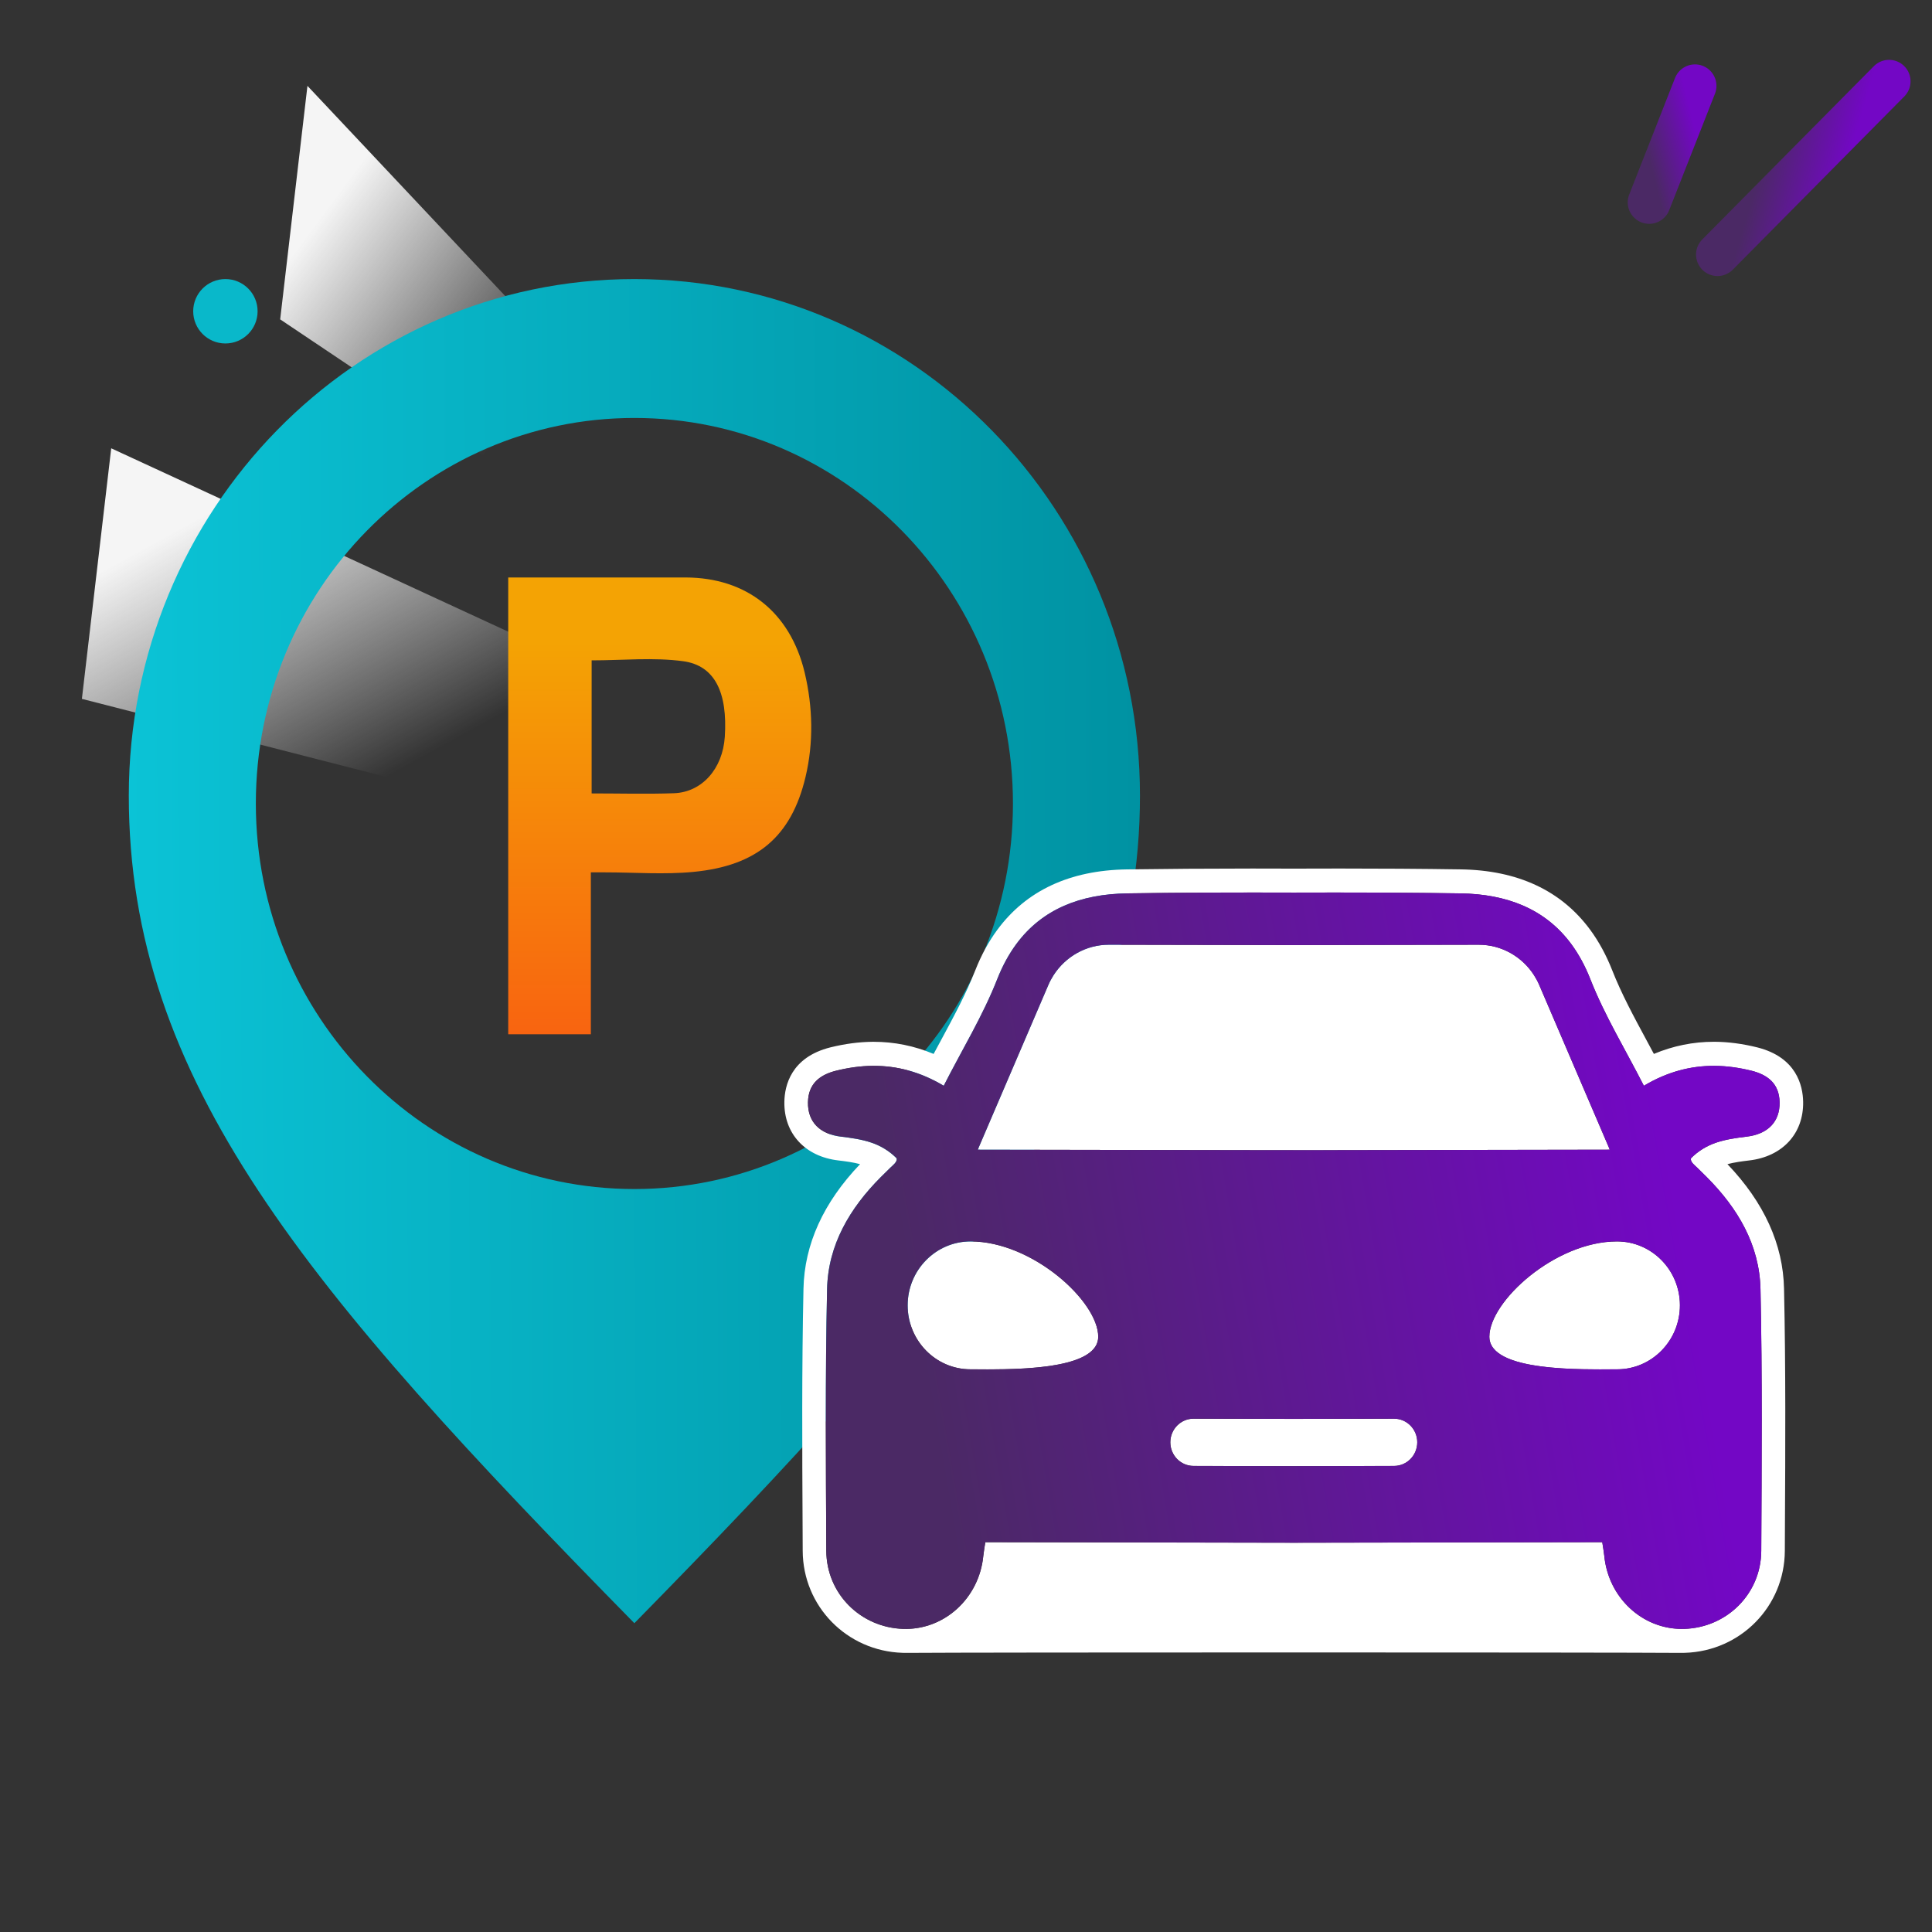
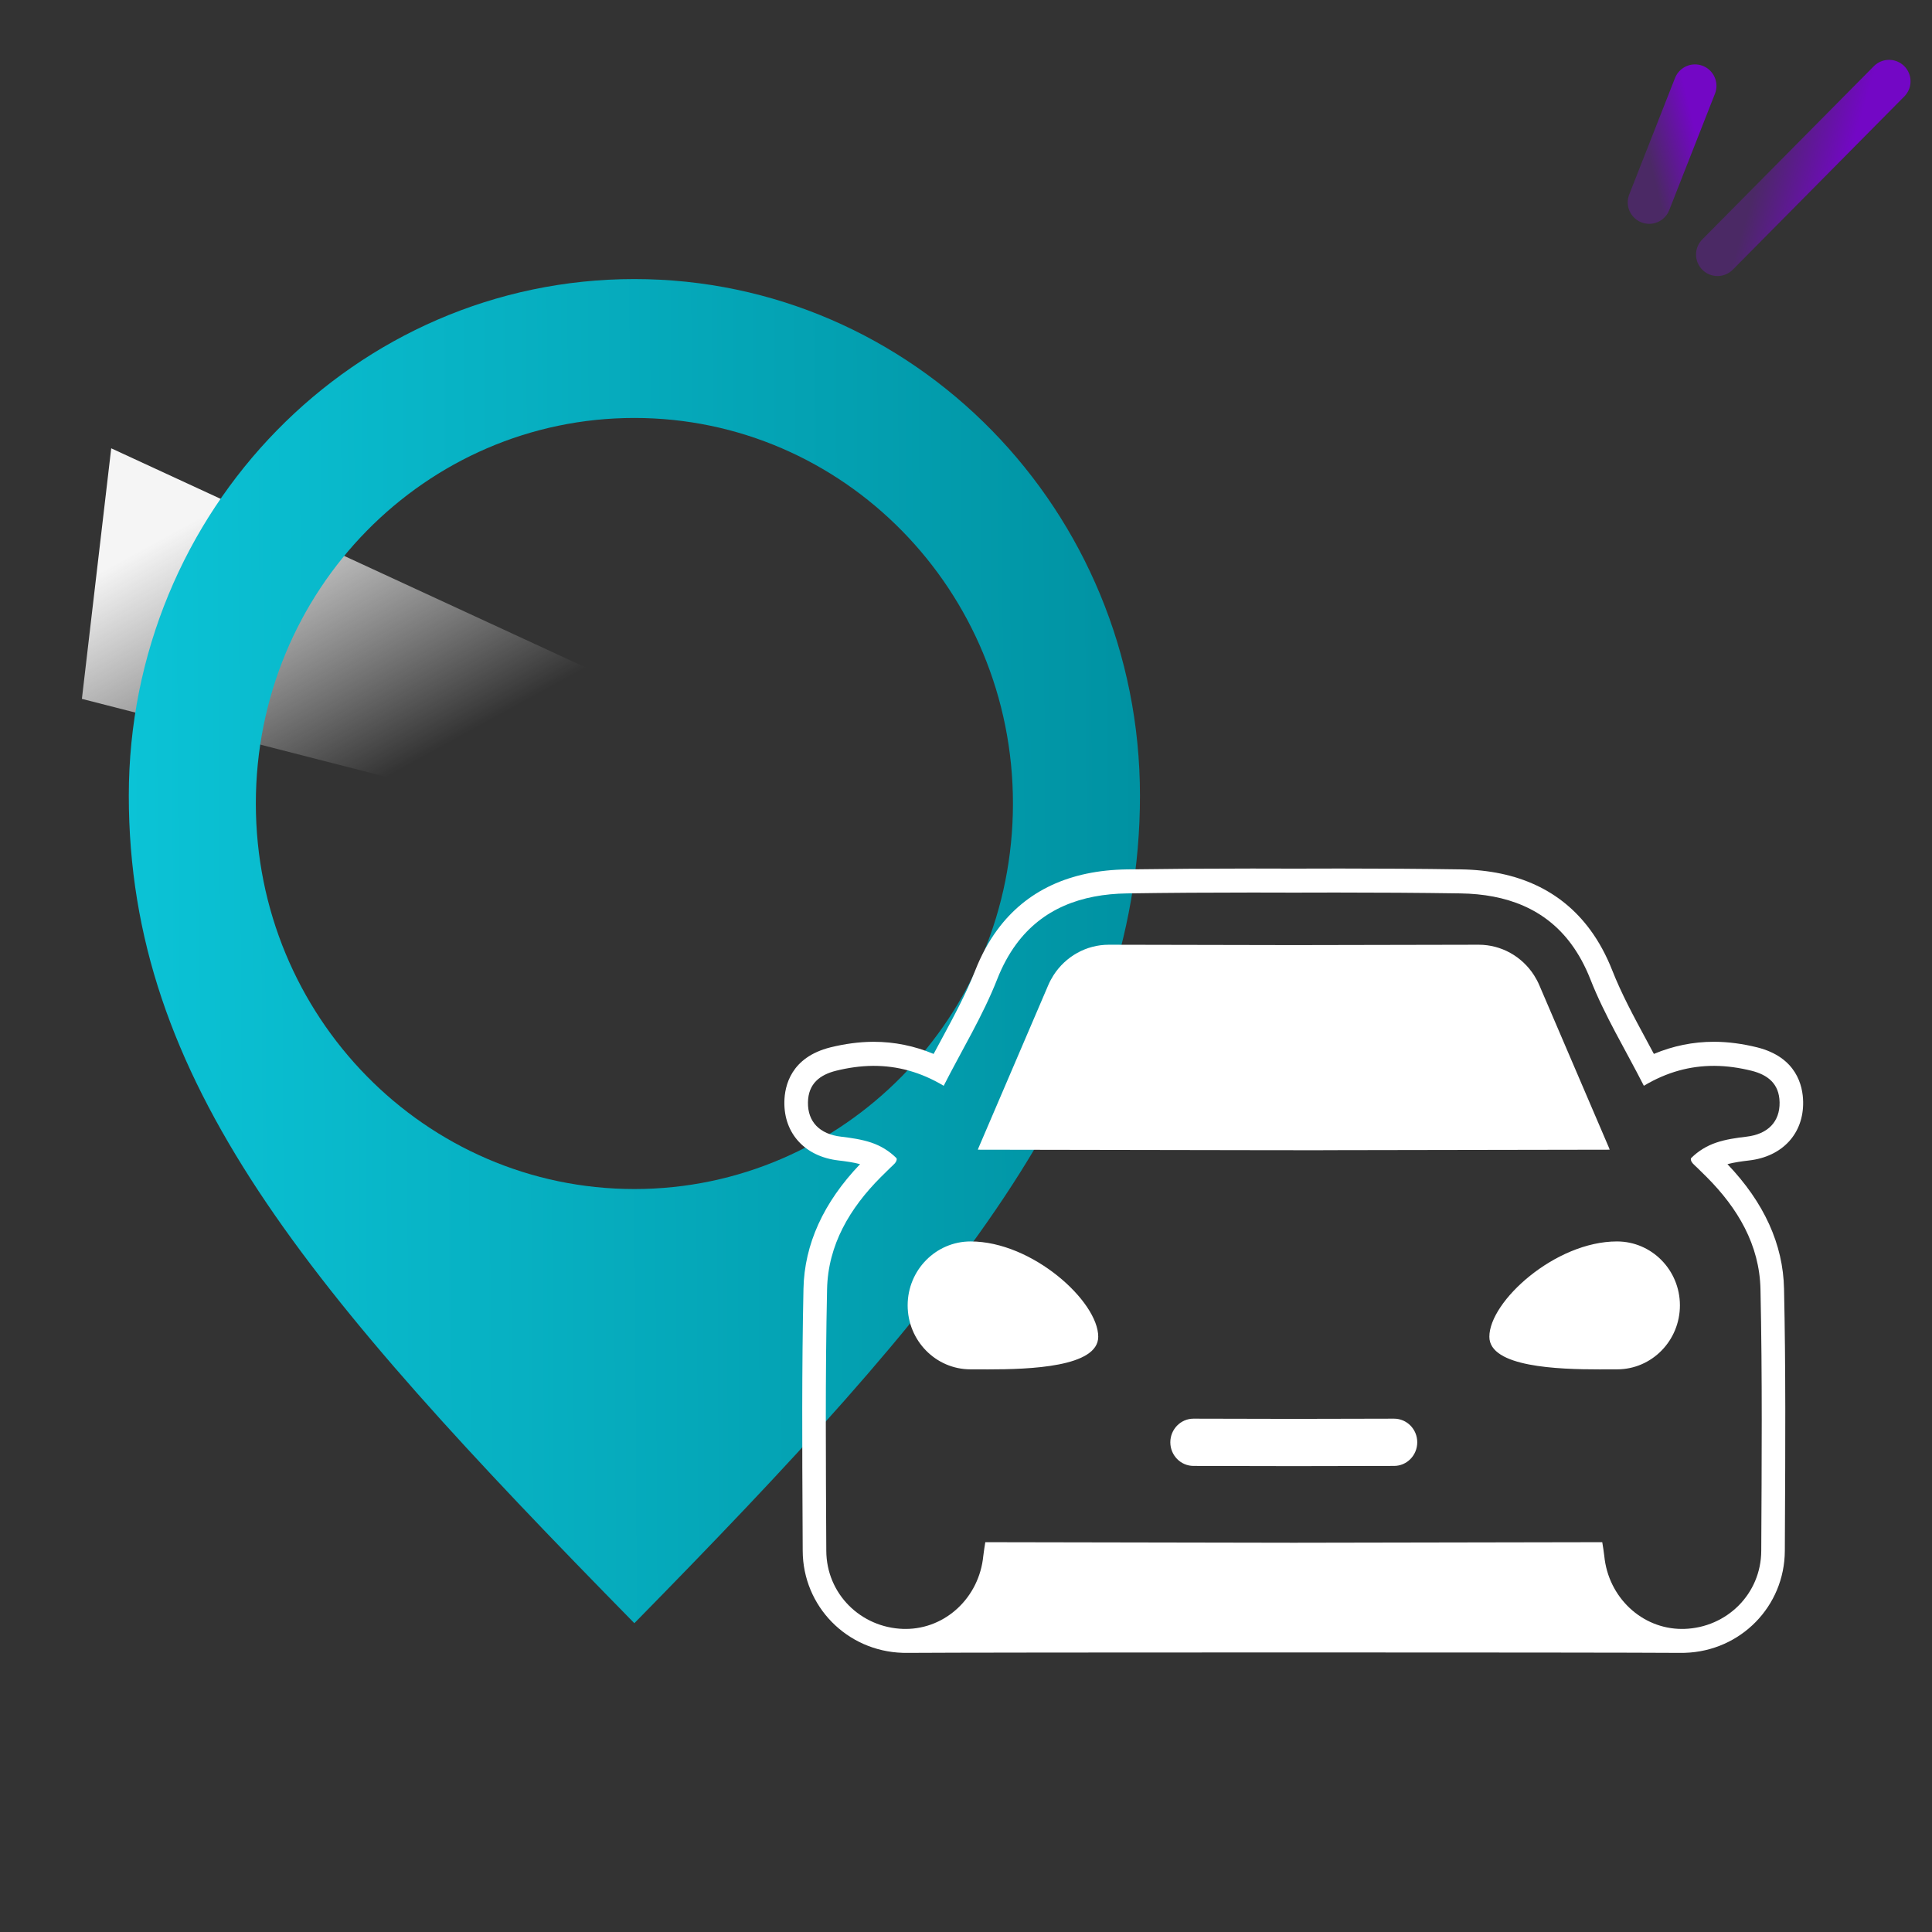
<svg xmlns="http://www.w3.org/2000/svg" width="90" height="90" viewBox="0 0 90 90" fill="none">
  <rect x="0" y="0" width="90" height="90" fill="#333333" stroke="none" />
  <path d="M76.826 9.427L78.959 4" stroke="url(#paint0_linear_21901_1126)" stroke-width="2" stroke-linecap="round" />
  <path d="M80.008 11.859L88 3.788" stroke="url(#paint1_linear_21901_1126)" stroke-width="2" stroke-linecap="round" />
-   <circle cx="10.5" cy="14.5" r="1.5" fill="#09B8CA" />
-   <path d="M14.322 4L33.347 24.216L32.885 28.181L13.052 14.878L14.322 4Z" fill="url(#paint2_linear_21901_1126)" />
  <path d="M5.181 20.884L39.084 36.544L38.509 41.453L3.815 32.556L5.181 20.884Z" fill="url(#paint3_linear_21901_1126)" />
  <path d="M29.551 13C16.547 13 6 23.775 6 37.066C6 50.356 14.281 60.062 29.551 75.615C44.083 60.814 53.104 50.351 53.104 37.066C53.104 23.78 42.558 13 29.551 13ZM29.553 55.39C19.814 55.39 11.918 47.349 11.918 37.43C11.918 27.511 19.814 19.47 29.553 19.47C39.292 19.47 47.187 27.511 47.187 37.43C47.187 47.349 39.292 55.39 29.553 55.39Z" fill="url(#paint4_linear_21901_1126)" />
-   <path d="M37.484 31.329C36.809 28.509 34.767 26.908 31.941 26.901H23.675V48.181H27.524V40.638H28.198C29.569 40.638 30.949 40.748 32.312 40.615C35.241 40.331 36.858 38.994 37.523 36.2C37.905 34.601 37.866 32.931 37.484 31.329ZM33.764 34.325C33.667 35.804 32.709 36.905 31.393 36.952C30.132 36.996 28.869 36.961 27.561 36.961V30.762C29.019 30.762 30.44 30.614 31.827 30.802C33.304 31.004 33.898 32.264 33.764 34.324V34.325Z" fill="url(#paint5_linear_21901_1126)" />
  <path d="M62.2 41.578C64.145 41.578 66.088 41.589 68.03 41.618C70.181 41.649 71.984 42.333 73.201 43.986C73.542 44.45 73.839 44.991 74.084 45.614C74.75 47.312 75.716 48.888 76.577 50.58C77.658 49.934 78.738 49.652 79.836 49.652C79.851 49.652 79.867 49.652 79.882 49.652H79.883C80.448 49.656 81.018 49.738 81.594 49.88C82.337 50.067 82.885 50.474 82.9 51.35C82.916 52.249 82.361 52.834 81.356 52.951C80.88 53.008 80.402 53.074 79.947 53.228C79.505 53.378 79.115 53.616 78.781 53.947C78.779 53.952 78.775 53.958 78.772 53.962C78.724 54.125 78.965 54.298 79.057 54.391C79.207 54.54 79.36 54.687 79.509 54.836C80.947 56.279 81.967 57.988 82.01 60.062C82.098 64.122 82.066 68.184 82.046 72.245C82.037 74.248 80.443 75.82 78.458 75.881C78.422 75.881 78.386 75.882 78.35 75.882C76.49 75.882 74.92 74.416 74.733 72.477C74.71 72.261 74.671 72.045 74.639 71.841L60.361 71.867H60.176L45.899 71.841C45.868 72.045 45.83 72.261 45.806 72.477C45.618 74.416 44.048 75.882 42.188 75.882C42.152 75.882 42.116 75.882 42.08 75.881C40.095 75.82 38.501 74.248 38.492 72.245C38.472 68.184 38.44 64.122 38.528 60.062C38.571 57.986 39.591 56.279 41.029 54.836C41.178 54.687 41.331 54.54 41.481 54.391C41.573 54.298 41.814 54.125 41.766 53.962C41.763 53.958 41.759 53.952 41.757 53.947C41.423 53.616 41.033 53.378 40.591 53.228C40.135 53.075 39.657 53.008 39.182 52.951C38.177 52.834 37.622 52.251 37.638 51.35C37.652 50.474 38.201 50.067 38.944 49.88C39.52 49.738 40.09 49.657 40.655 49.652H40.656C40.671 49.652 40.687 49.652 40.702 49.652C41.8 49.652 42.88 49.934 43.961 50.58C44.822 48.888 45.788 47.312 46.454 45.614C46.699 44.991 46.996 44.45 47.337 43.986C48.556 42.333 50.357 41.649 52.508 41.618C54.45 41.589 56.393 41.578 58.338 41.578C58.981 41.578 59.626 41.578 60.269 41.582C60.912 41.58 61.557 41.578 62.2 41.578ZM60.225 44.026L51.656 44.009H51.651C50.602 44.009 49.639 44.555 49.077 45.43C48.986 45.574 48.903 45.726 48.834 45.887L45.594 53.447L45.552 53.557L58.897 53.58H60.209L60.269 53.582H61.64L61.641 53.58L74.986 53.557L74.944 53.447L71.704 45.887C71.635 45.726 71.553 45.575 71.461 45.43C70.9 44.555 69.937 44.009 68.886 44.009H68.882L60.313 44.026H60.225ZM74.506 63.791C74.824 63.791 75.106 63.789 75.336 63.789C76.951 63.787 78.259 62.45 78.257 60.805C78.255 59.16 76.941 57.831 75.325 57.831C72.445 57.831 69.377 60.626 69.38 62.272C69.382 63.685 72.58 63.791 74.506 63.791ZM46.033 63.791C47.959 63.791 51.157 63.685 51.16 62.272C51.162 60.625 48.095 57.831 45.215 57.831C43.598 57.831 42.285 59.16 42.282 60.805C42.281 62.45 43.589 63.787 45.204 63.789C45.433 63.789 45.716 63.791 46.033 63.791ZM60.189 66.097L55.601 66.087H55.598C55.002 66.087 54.52 66.579 54.518 67.186C54.518 67.794 54.999 68.286 55.597 68.288L60.183 68.297H60.356L64.942 68.288C65.539 68.288 66.021 67.794 66.021 67.186C66.021 66.579 65.537 66.087 64.941 66.087H64.938L60.351 66.097H60.187H60.189ZM62.2 40.46C61.557 40.46 60.914 40.46 60.269 40.464C59.626 40.462 58.981 40.46 58.338 40.46C56.247 40.46 54.335 40.474 52.492 40.5C49.836 40.539 47.806 41.487 46.458 43.315C46.055 43.862 45.71 44.495 45.434 45.197C45.003 46.295 44.434 47.348 43.833 48.463C43.72 48.672 43.606 48.882 43.492 49.096C42.594 48.721 41.659 48.531 40.701 48.531H40.655C40.655 48.531 40.647 48.531 40.644 48.531C40.019 48.537 39.358 48.624 38.682 48.791C36.845 49.252 36.55 50.579 36.539 51.328C36.514 52.805 37.502 53.877 39.056 54.058C39.407 54.1 39.75 54.145 40.065 54.231C38.358 56.017 37.472 57.967 37.429 60.034C37.349 63.73 37.369 67.482 37.388 71.112L37.393 72.246C37.405 74.829 39.449 76.914 42.045 76.995C42.111 76.998 42.152 76.998 42.187 76.998C45.598 76.97 74.94 76.97 78.348 76.998C78.383 76.998 78.425 76.998 78.49 76.995C81.088 76.914 83.132 74.829 83.144 72.246L83.149 71.11C83.168 67.482 83.188 63.73 83.107 60.034C83.065 57.967 82.177 56.015 80.471 54.231C80.785 54.147 81.131 54.1 81.484 54.058C83.035 53.878 84.023 52.805 83.997 51.327C83.985 50.579 83.692 49.252 81.858 48.791C81.179 48.623 80.519 48.535 79.892 48.53C79.89 48.53 79.887 48.53 79.883 48.53H79.836C78.876 48.53 77.942 48.72 77.044 49.095C76.93 48.882 76.817 48.671 76.704 48.462C76.102 47.346 75.534 46.294 75.102 45.197C74.825 44.494 74.481 43.861 74.077 43.313C72.73 41.484 70.7 40.537 68.045 40.499C66.202 40.471 64.29 40.459 62.199 40.459L62.2 40.46Z" fill="white" />
-   <path d="M78.783 53.946C79.116 53.614 79.506 53.377 79.948 53.227C80.404 53.074 80.883 53.007 81.357 52.949C82.362 52.832 82.917 52.249 82.901 51.348C82.888 50.472 82.338 50.065 81.596 49.878C81.019 49.736 80.45 49.656 79.884 49.65H79.883C78.769 49.642 77.674 49.925 76.578 50.578C75.718 48.886 74.751 47.311 74.085 45.613C73.84 44.989 73.544 44.449 73.202 43.984C71.984 42.331 70.182 41.648 68.031 41.616C65.446 41.578 62.858 41.57 60.27 41.579C57.682 41.57 55.094 41.578 52.509 41.616C50.358 41.648 48.556 42.331 47.339 43.984C46.997 44.449 46.701 44.989 46.455 45.613C45.789 47.311 44.823 48.886 43.963 50.578C42.866 49.923 41.771 49.642 40.658 49.65H40.656C40.091 49.654 39.521 49.736 38.945 49.878C38.202 50.065 37.654 50.472 37.64 51.348C37.623 52.248 38.178 52.832 39.184 52.949C39.659 53.007 40.138 53.072 40.592 53.227C41.034 53.377 41.424 53.614 41.758 53.946C41.761 53.95 41.765 53.957 41.767 53.961C41.816 54.123 41.574 54.297 41.482 54.389C41.332 54.538 41.179 54.686 41.03 54.834C39.592 56.277 38.572 57.986 38.529 60.061C38.441 64.12 38.473 68.182 38.493 72.243C38.503 74.247 40.096 75.818 42.081 75.879C43.988 75.938 45.617 74.453 45.807 72.475C45.83 72.259 45.868 72.044 45.901 71.839L60.178 71.865H60.363L74.64 71.839C74.671 72.044 74.71 72.259 74.734 72.475C74.925 74.453 76.552 75.938 78.46 75.879C80.444 75.818 82.038 74.247 82.047 72.243C82.067 68.182 82.1 64.12 82.011 60.061C81.968 57.985 80.948 56.277 79.51 54.834C79.362 54.686 79.209 54.538 79.059 54.389C78.966 54.297 78.725 54.123 78.773 53.961C78.776 53.957 78.78 53.95 78.783 53.946ZM45.595 53.446L48.836 45.887C48.904 45.726 48.986 45.575 49.078 45.43C49.641 44.554 50.605 44.008 51.657 44.009L60.226 44.025H60.315L68.884 44.009C69.936 44.008 70.9 44.554 71.462 45.43C71.553 45.573 71.637 45.726 71.705 45.887L74.945 53.446L74.987 53.557L61.643 53.58H60.331L60.27 53.581H58.899L58.898 53.58L45.553 53.557L45.595 53.446ZM45.204 63.787C43.589 63.786 42.281 62.45 42.282 60.803C42.285 59.159 43.598 57.829 45.214 57.829C48.094 57.829 51.162 60.624 51.16 62.271C51.157 63.916 46.817 63.79 45.204 63.787ZM64.942 68.289L60.356 68.298H60.183L55.597 68.289C55.001 68.289 54.518 67.795 54.518 67.187C54.518 66.58 55.003 66.087 55.601 66.088L60.188 66.098H60.352L64.94 66.088C65.536 66.088 66.021 66.58 66.022 67.187C66.022 67.795 65.541 68.287 64.944 68.289H64.942ZM75.335 63.787C73.722 63.79 69.382 63.917 69.38 62.271C69.377 60.623 72.445 57.829 75.325 57.829C76.941 57.829 78.254 59.159 78.257 60.803C78.258 62.448 76.951 63.786 75.335 63.787Z" fill="url(#paint6_linear_21901_1126)" />
  <defs>
    <linearGradient id="paint0_linear_21901_1126" x1="76.997" y1="8.07" x2="79.332" y2="7.489" gradientUnits="userSpaceOnUse">
      <stop stop-color="#4B2965" />
      <stop offset="1" stop-color="#7307C5" />
    </linearGradient>
    <linearGradient id="paint1_linear_21901_1126" x1="81.519" y1="9.51" x2="85.205" y2="10.591" gradientUnits="userSpaceOnUse">
      <stop stop-color="#4B2965" />
      <stop offset="1" stop-color="#7307C5" />
    </linearGradient>
    <linearGradient id="paint2_linear_21901_1126" x1="15.896" y1="8.829" x2="26.113" y2="16.416" gradientUnits="userSpaceOnUse">
      <stop stop-color="#F5F5F5" />
      <stop offset="1" stop-color="white" stop-opacity="0" />
    </linearGradient>
    <linearGradient id="paint3_linear_21901_1126" x1="8.313" y1="24.657" x2="15.428" y2="37.62" gradientUnits="userSpaceOnUse">
      <stop stop-color="#F5F5F5" />
      <stop offset="1" stop-color="white" stop-opacity="0" />
    </linearGradient>
    <linearGradient id="paint4_linear_21901_1126" x1="6" y1="56.047" x2="53.11" y2="55.775" gradientUnits="userSpaceOnUse">
      <stop stop-color="#0BC3D6" />
      <stop offset="1" stop-color="#0092A2" />
    </linearGradient>
    <linearGradient id="paint5_linear_21901_1126" x1="30.733" y1="29.893" x2="30.733" y2="48.181" gradientUnits="userSpaceOnUse">
      <stop stop-color="#F4A304" />
      <stop offset="1" stop-color="#F86410" />
    </linearGradient>
    <linearGradient id="paint6_linear_21901_1126" x1="43.566" y1="66.893" x2="78.935" y2="60.799" gradientUnits="userSpaceOnUse">
      <stop stop-color="#4B2965" />
      <stop offset="1" stop-color="#7307C5" />
    </linearGradient>
  </defs>
</svg>